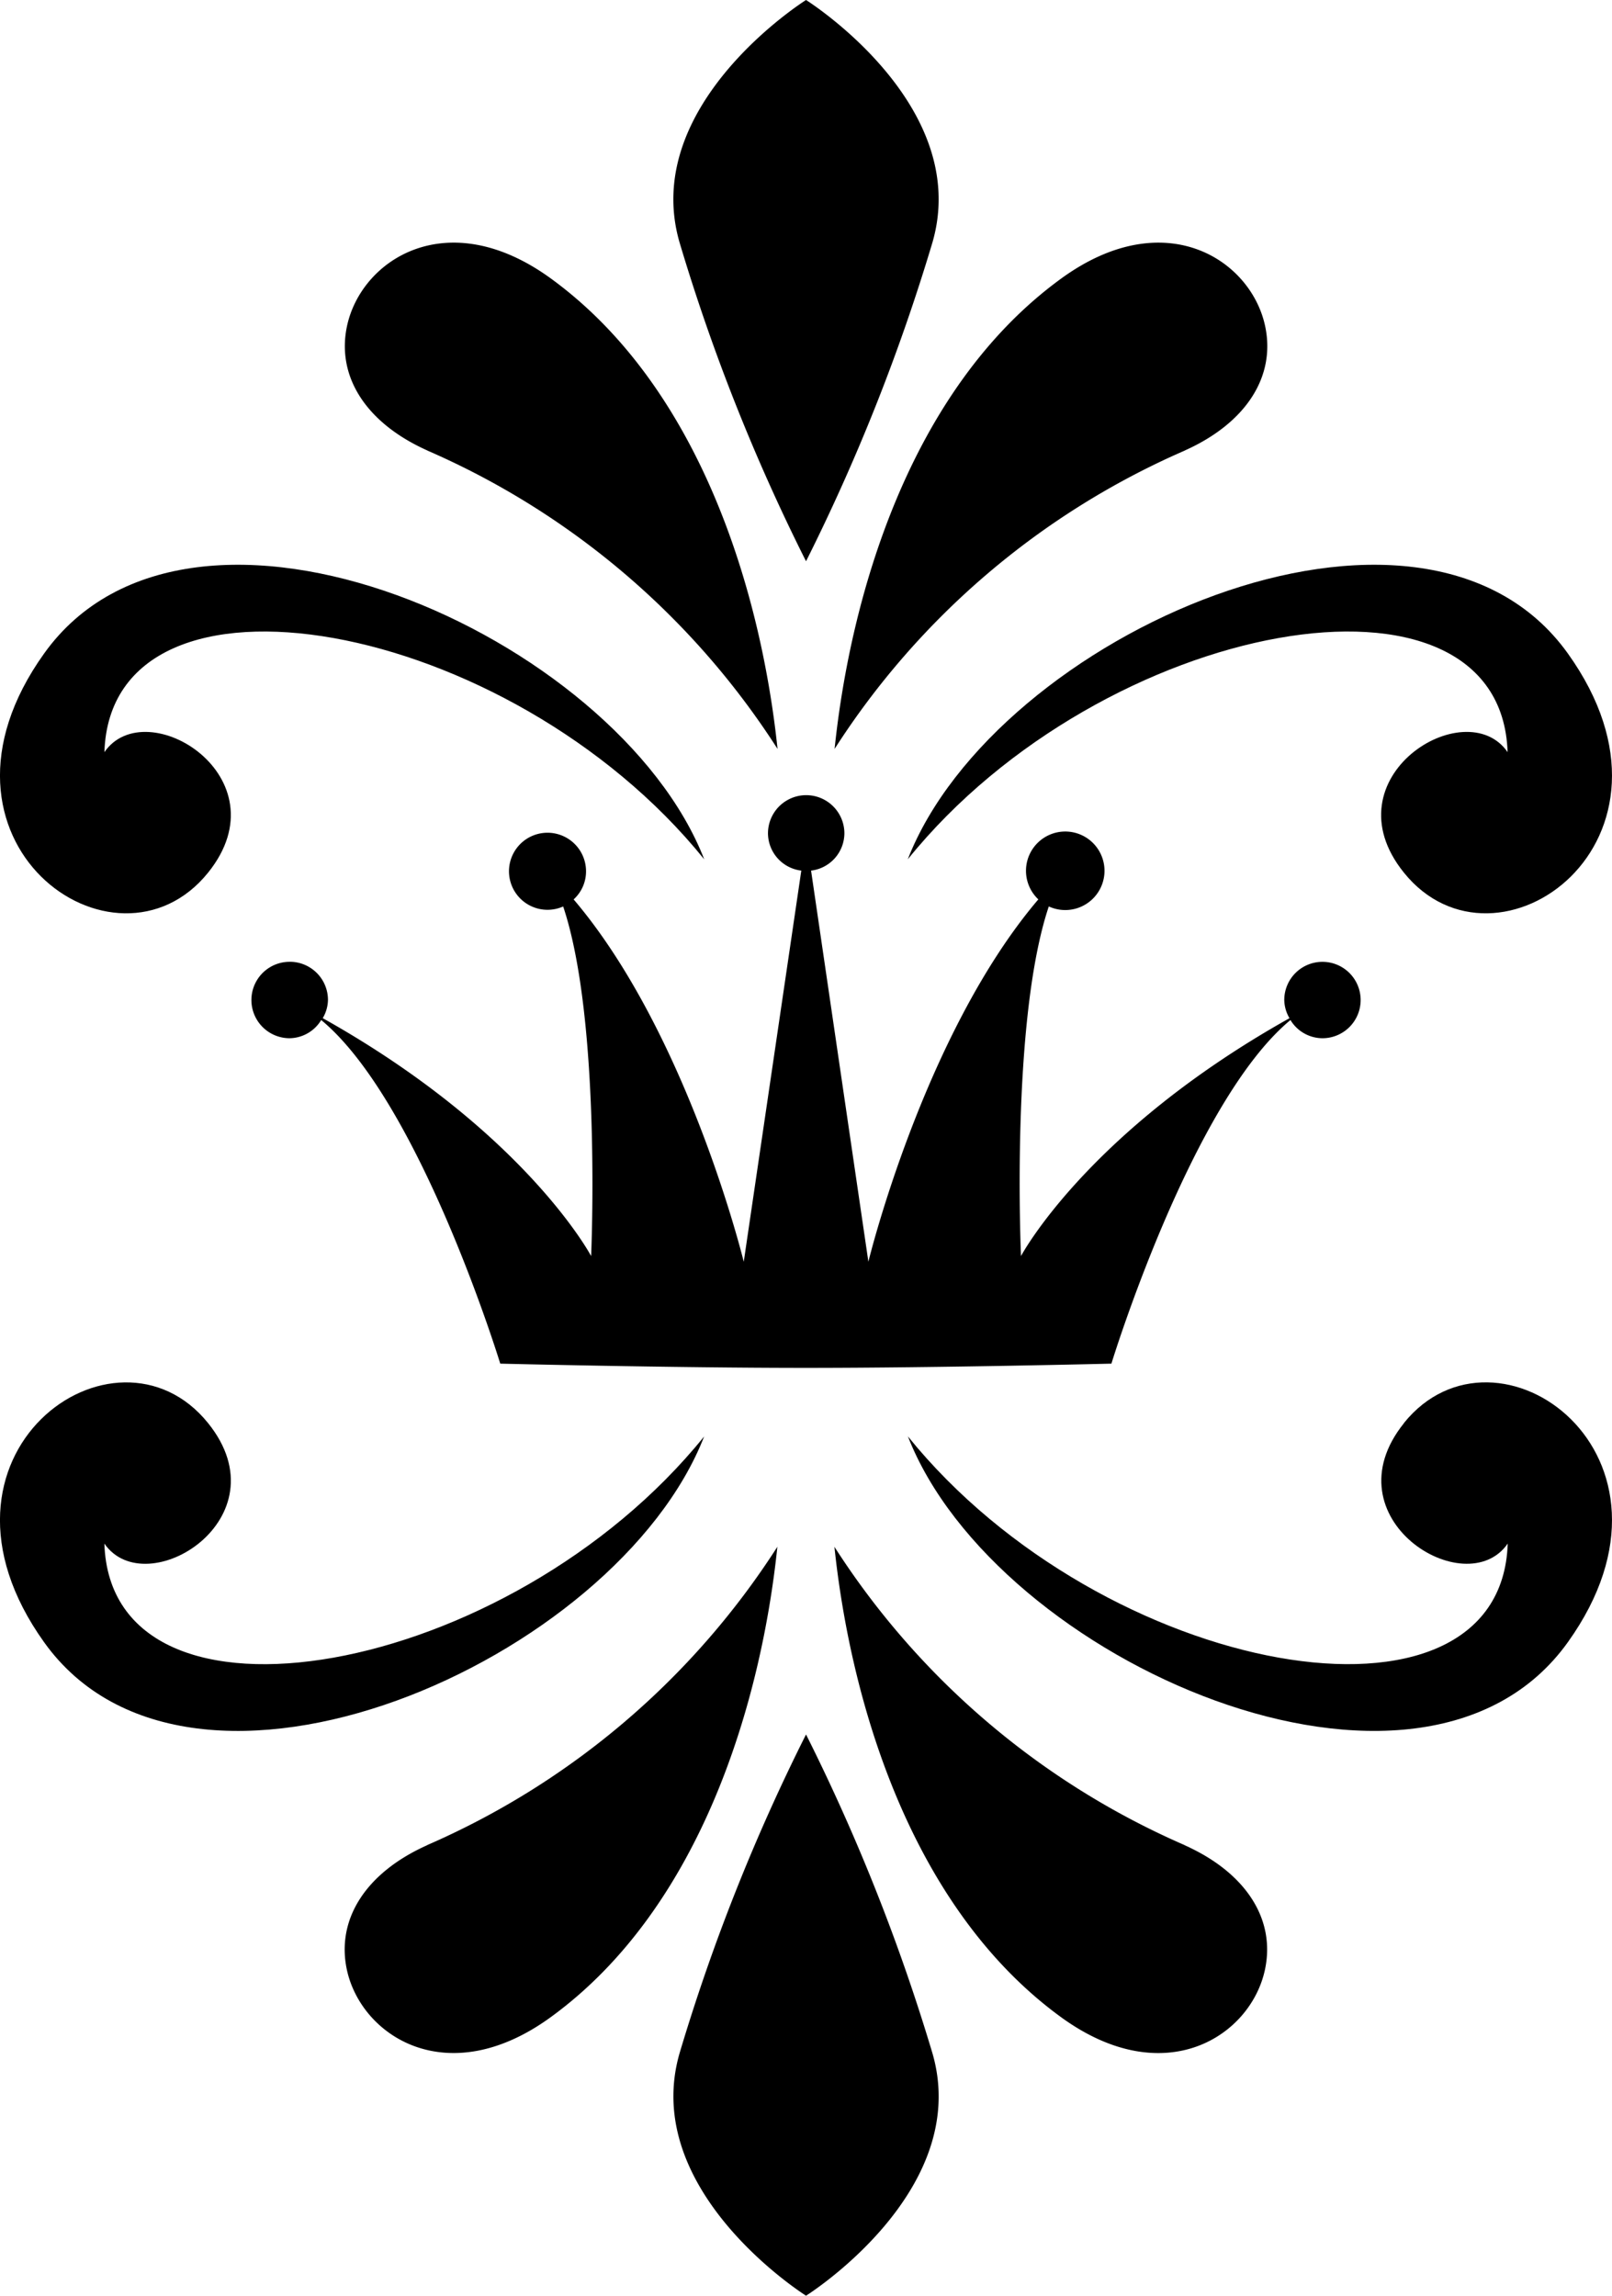
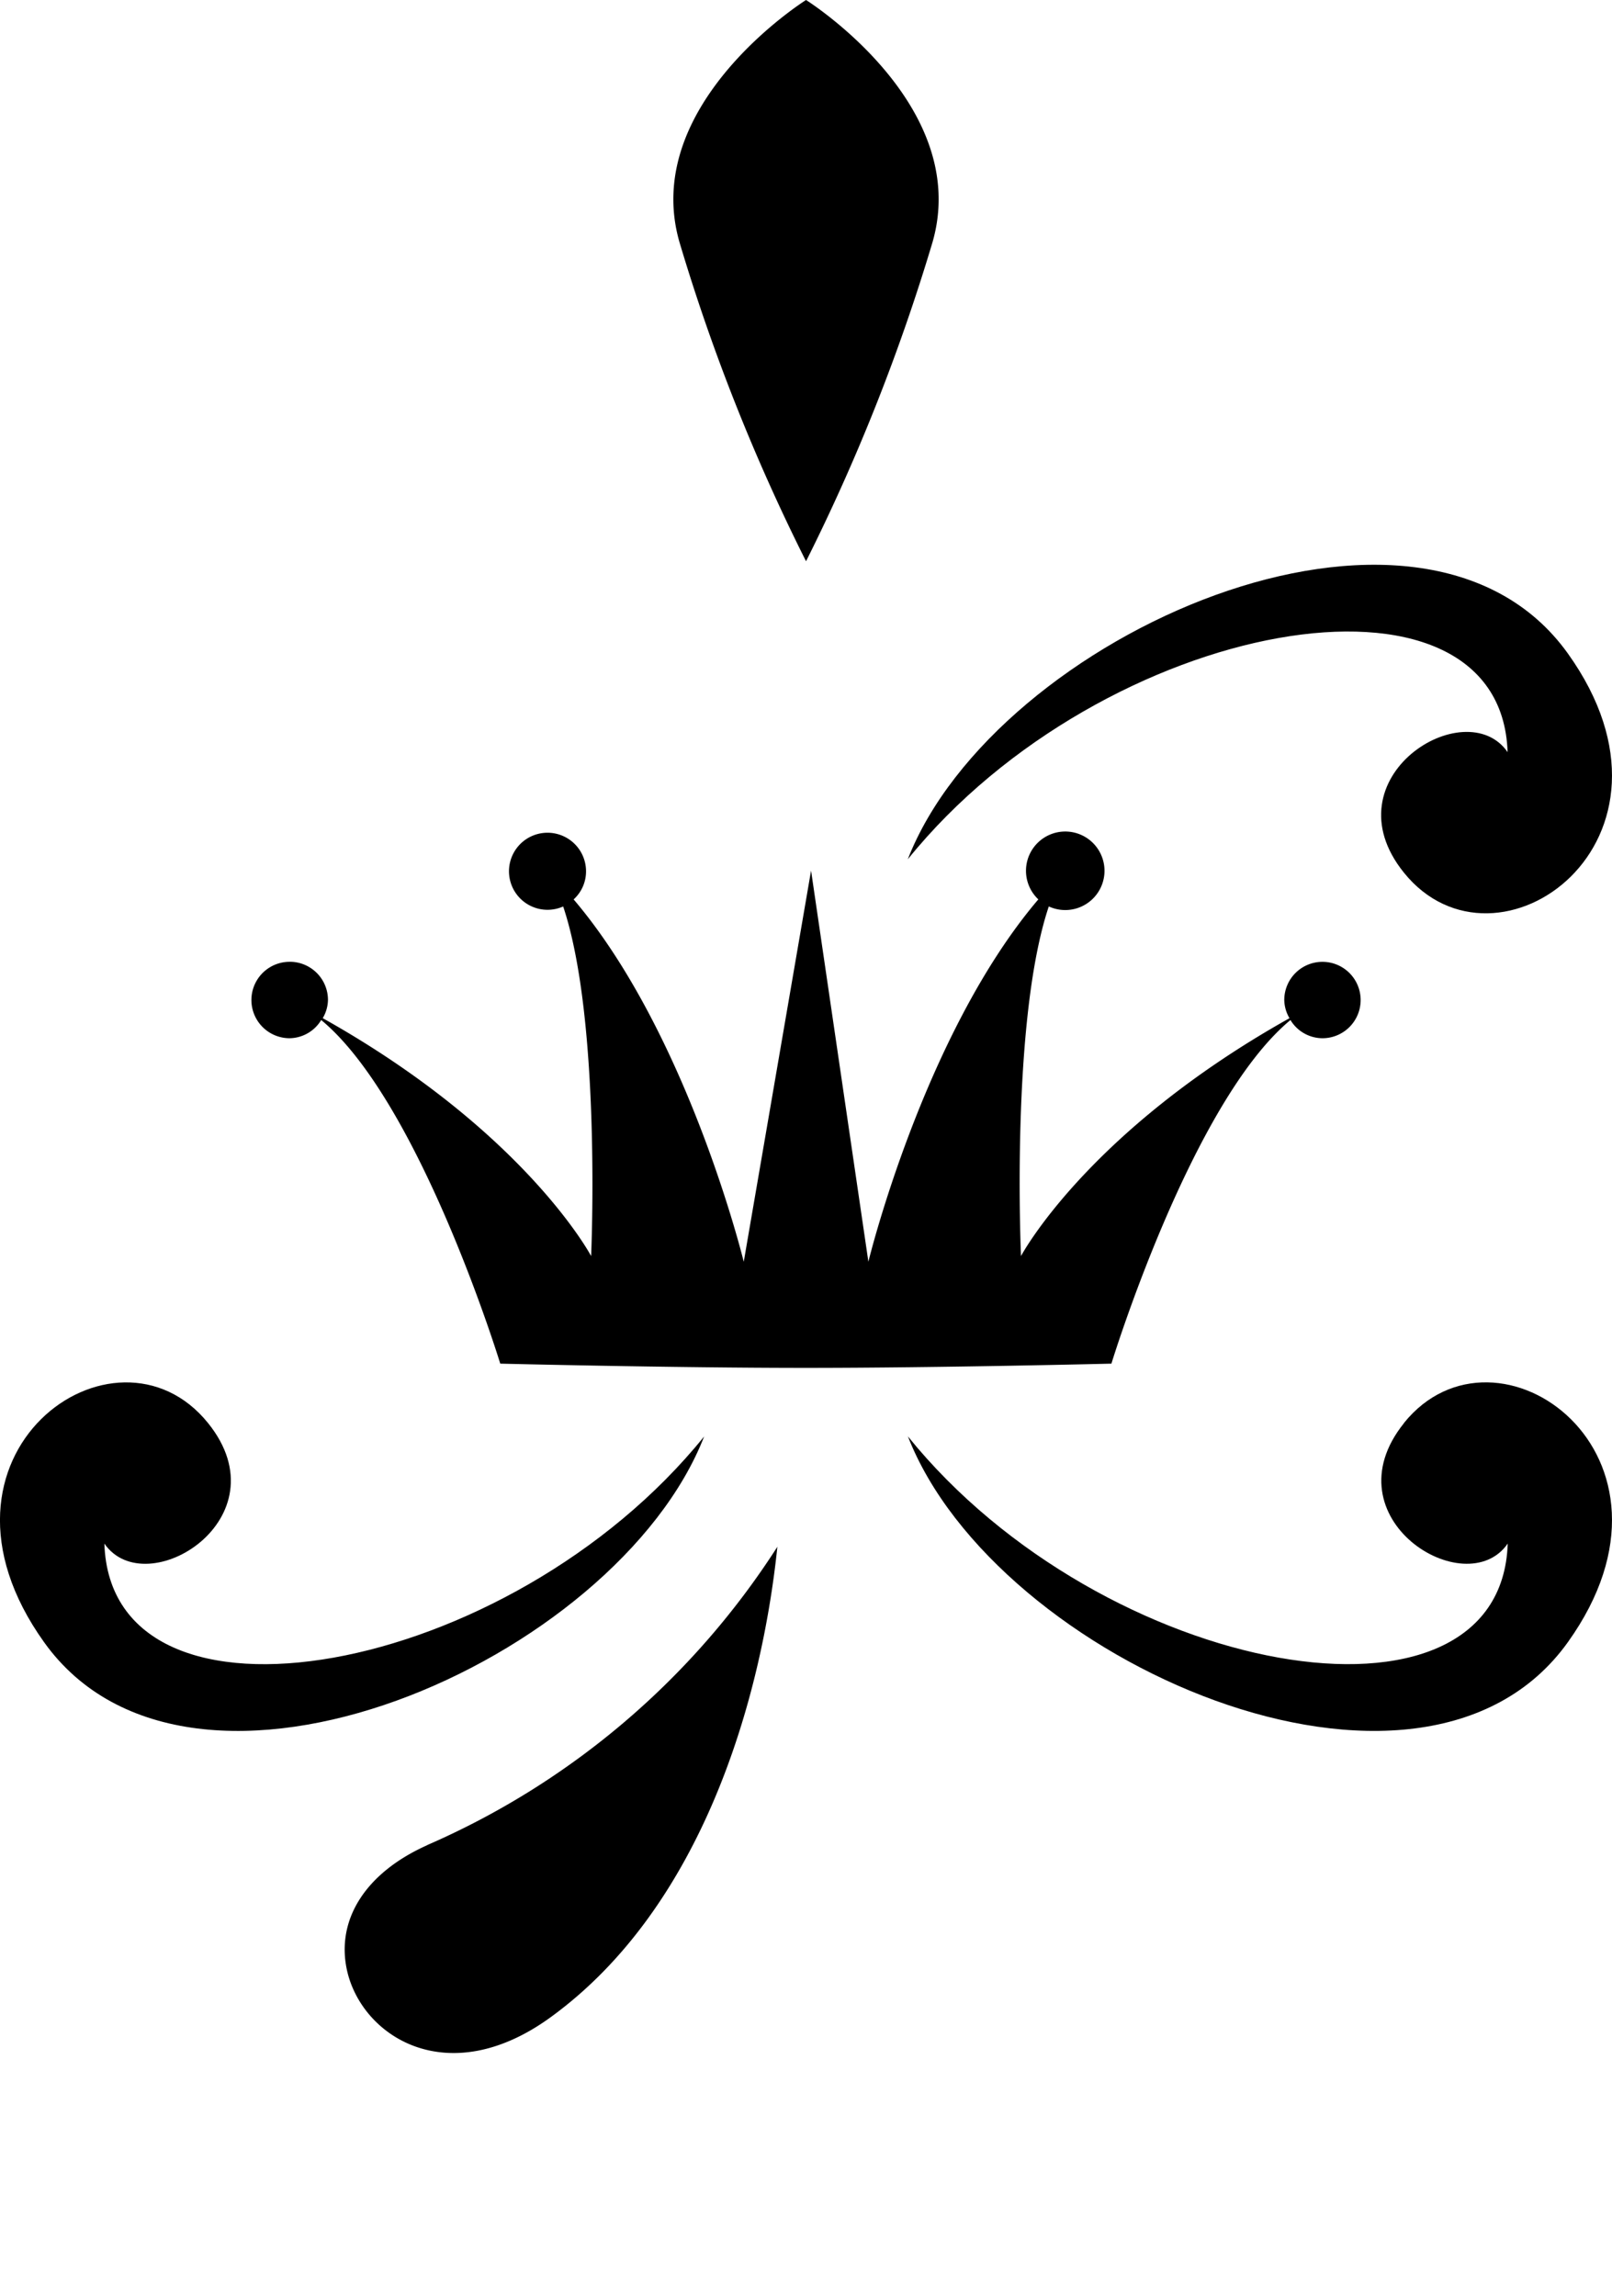
<svg xmlns="http://www.w3.org/2000/svg" id="f03" width="48.374" height="68.876" viewBox="0 0 48.374 68.876">
  <defs>
    <clipPath id="clip-path">
      <rect id="長方形_4044" data-name="長方形 4044" width="48.374" height="68.876" />
    </clipPath>
  </defs>
  <g id="グループ_2274" data-name="グループ 2274" transform="translate(0 0)" clip-path="url(#clip-path)">
-     <path id="パス_11017" data-name="パス 11017" d="M21.544,19.655a23.712,23.712,0,0,1,10.51,8.952c-.474-4.524-2.234-10.788-6.8-14.112-3.1-2.254-5.693-.576-6.12,1.427-.323,1.518.578,2.913,2.415,3.733" transform="translate(-8.721 -6.138)" />
-     <path id="パス_11018" data-name="パス 11018" d="M56.664,19.655c1.835-.82,2.738-2.216,2.414-3.733-.426-2-3.019-3.682-6.12-1.427-4.57,3.324-6.331,9.588-6.8,14.112a23.71,23.71,0,0,1,10.511-8.952" transform="translate(-21.113 -6.138)" />
    <path id="パス_11019" data-name="パス 11019" d="M41.226,16.839a59.007,59.007,0,0,0,3.792-9.56C46.224,3.135,41.226,0,41.226,0s-5,3.135-3.794,7.279a58.572,58.572,0,0,0,3.794,9.56" transform="translate(-17.038 0)" />
    <path id="パス_11020" data-name="パス 11020" d="M21.544,94.487c-1.837.82-2.738,2.216-2.415,3.733.428,2,3.02,3.682,6.12,1.427,4.57-3.324,6.33-9.588,6.8-14.112a23.715,23.715,0,0,1-10.51,8.951" transform="translate(-8.721 -39.129)" />
-     <path id="パス_11021" data-name="パス 11021" d="M56.664,94.487a23.713,23.713,0,0,1-10.511-8.951c.474,4.523,2.234,10.787,6.8,14.112,3.1,2.254,5.694.576,6.12-1.427.324-1.518-.579-2.913-2.414-3.733" transform="translate(-21.113 -39.129)" />
-     <path id="パス_11022" data-name="パス 11022" d="M41.226,95.912a58.573,58.573,0,0,0-3.794,9.56c-1.2,4.144,3.794,7.279,3.794,7.279s5-3.135,3.792-7.279a59.008,59.008,0,0,0-3.792-9.56" transform="translate(-17.038 -43.875)" />
    <path id="パス_11023" data-name="パス 11023" d="M21.132,78.064c-5.858,7.253-17.8,9.376-18,3.216,1.252,1.814,5.417-.752,3.113-3.614-2.783-3.457-8.944.951-4.921,6.574,4.415,6.171,17.182.559,19.807-6.176" transform="translate(0 -34.969)" />
-     <path id="パス_11024" data-name="パス 11024" d="M6.246,40.466c2.3-2.862-1.86-5.428-3.113-3.614.2-6.16,12.141-4.037,18,3.216C18.507,33.333,5.74,27.72,1.325,33.892-2.7,39.516,3.464,43.923,6.246,40.466" transform="translate(0 -14.287)" />
    <path id="パス_11025" data-name="パス 11025" d="M65.1,77.665c-2.3,2.862,1.86,5.428,3.113,3.614-.2,6.16-12.141,4.037-18-3.216C52.835,84.8,65.6,90.411,70.017,84.239c4.023-5.624-2.139-10.031-4.921-6.574" transform="translate(-22.968 -34.969)" />
    <path id="パス_11026" data-name="パス 11026" d="M50.21,40.068c5.858-7.253,17.8-9.376,18-3.216-1.252-1.814-5.417.752-3.113,3.614,2.782,3.457,8.944-.951,4.921-6.574C65.6,27.72,52.835,33.333,50.21,40.068" transform="translate(-22.969 -14.287)" />
-     <path id="パス_11027" data-name="パス 11027" d="M15.052,48.972a1.146,1.146,0,0,0,0,2.293A1.127,1.127,0,0,0,16,50.719c2.973,2.461,5.373,10.309,5.373,10.309s5.141.127,9.17.127,9.17-.127,9.17-.127,2.4-7.848,5.373-10.309a1.128,1.128,0,0,0,.953.546A1.146,1.146,0,1,0,44.9,50.118a1.112,1.112,0,0,0,.157.546C38.975,54.07,37,57.8,37,57.8s-.319-7.054.834-10.489a1.178,1.178,0,1,0-.314-.212c-3.442,4.046-5.1,10.871-5.1,10.871L30.7,46.236a1.134,1.134,0,0,0,1-1.117,1.146,1.146,0,0,0-2.293,0,1.134,1.134,0,0,0,1,1.117L28.68,57.971S27.017,51.146,23.575,47.1a1.134,1.134,0,0,0,.372-.835,1.156,1.156,0,1,0-.686,1.047C24.414,50.747,24.1,57.8,24.1,57.8s-1.974-3.731-8.054-7.137a1.118,1.118,0,0,0,.157-.546,1.146,1.146,0,0,0-1.146-1.146" transform="translate(-6.361 -20.116)" />
+     <path id="パス_11027" data-name="パス 11027" d="M15.052,48.972a1.146,1.146,0,0,0,0,2.293A1.127,1.127,0,0,0,16,50.719c2.973,2.461,5.373,10.309,5.373,10.309s5.141.127,9.17.127,9.17-.127,9.17-.127,2.4-7.848,5.373-10.309a1.128,1.128,0,0,0,.953.546A1.146,1.146,0,1,0,44.9,50.118a1.112,1.112,0,0,0,.157.546C38.975,54.07,37,57.8,37,57.8s-.319-7.054.834-10.489a1.178,1.178,0,1,0-.314-.212c-3.442,4.046-5.1,10.871-5.1,10.871L30.7,46.236L28.68,57.971S27.017,51.146,23.575,47.1a1.134,1.134,0,0,0,.372-.835,1.156,1.156,0,1,0-.686,1.047C24.414,50.747,24.1,57.8,24.1,57.8s-1.974-3.731-8.054-7.137a1.118,1.118,0,0,0,.157-.546,1.146,1.146,0,0,0-1.146-1.146" transform="translate(-6.361 -20.116)" />
  </g>
</svg>